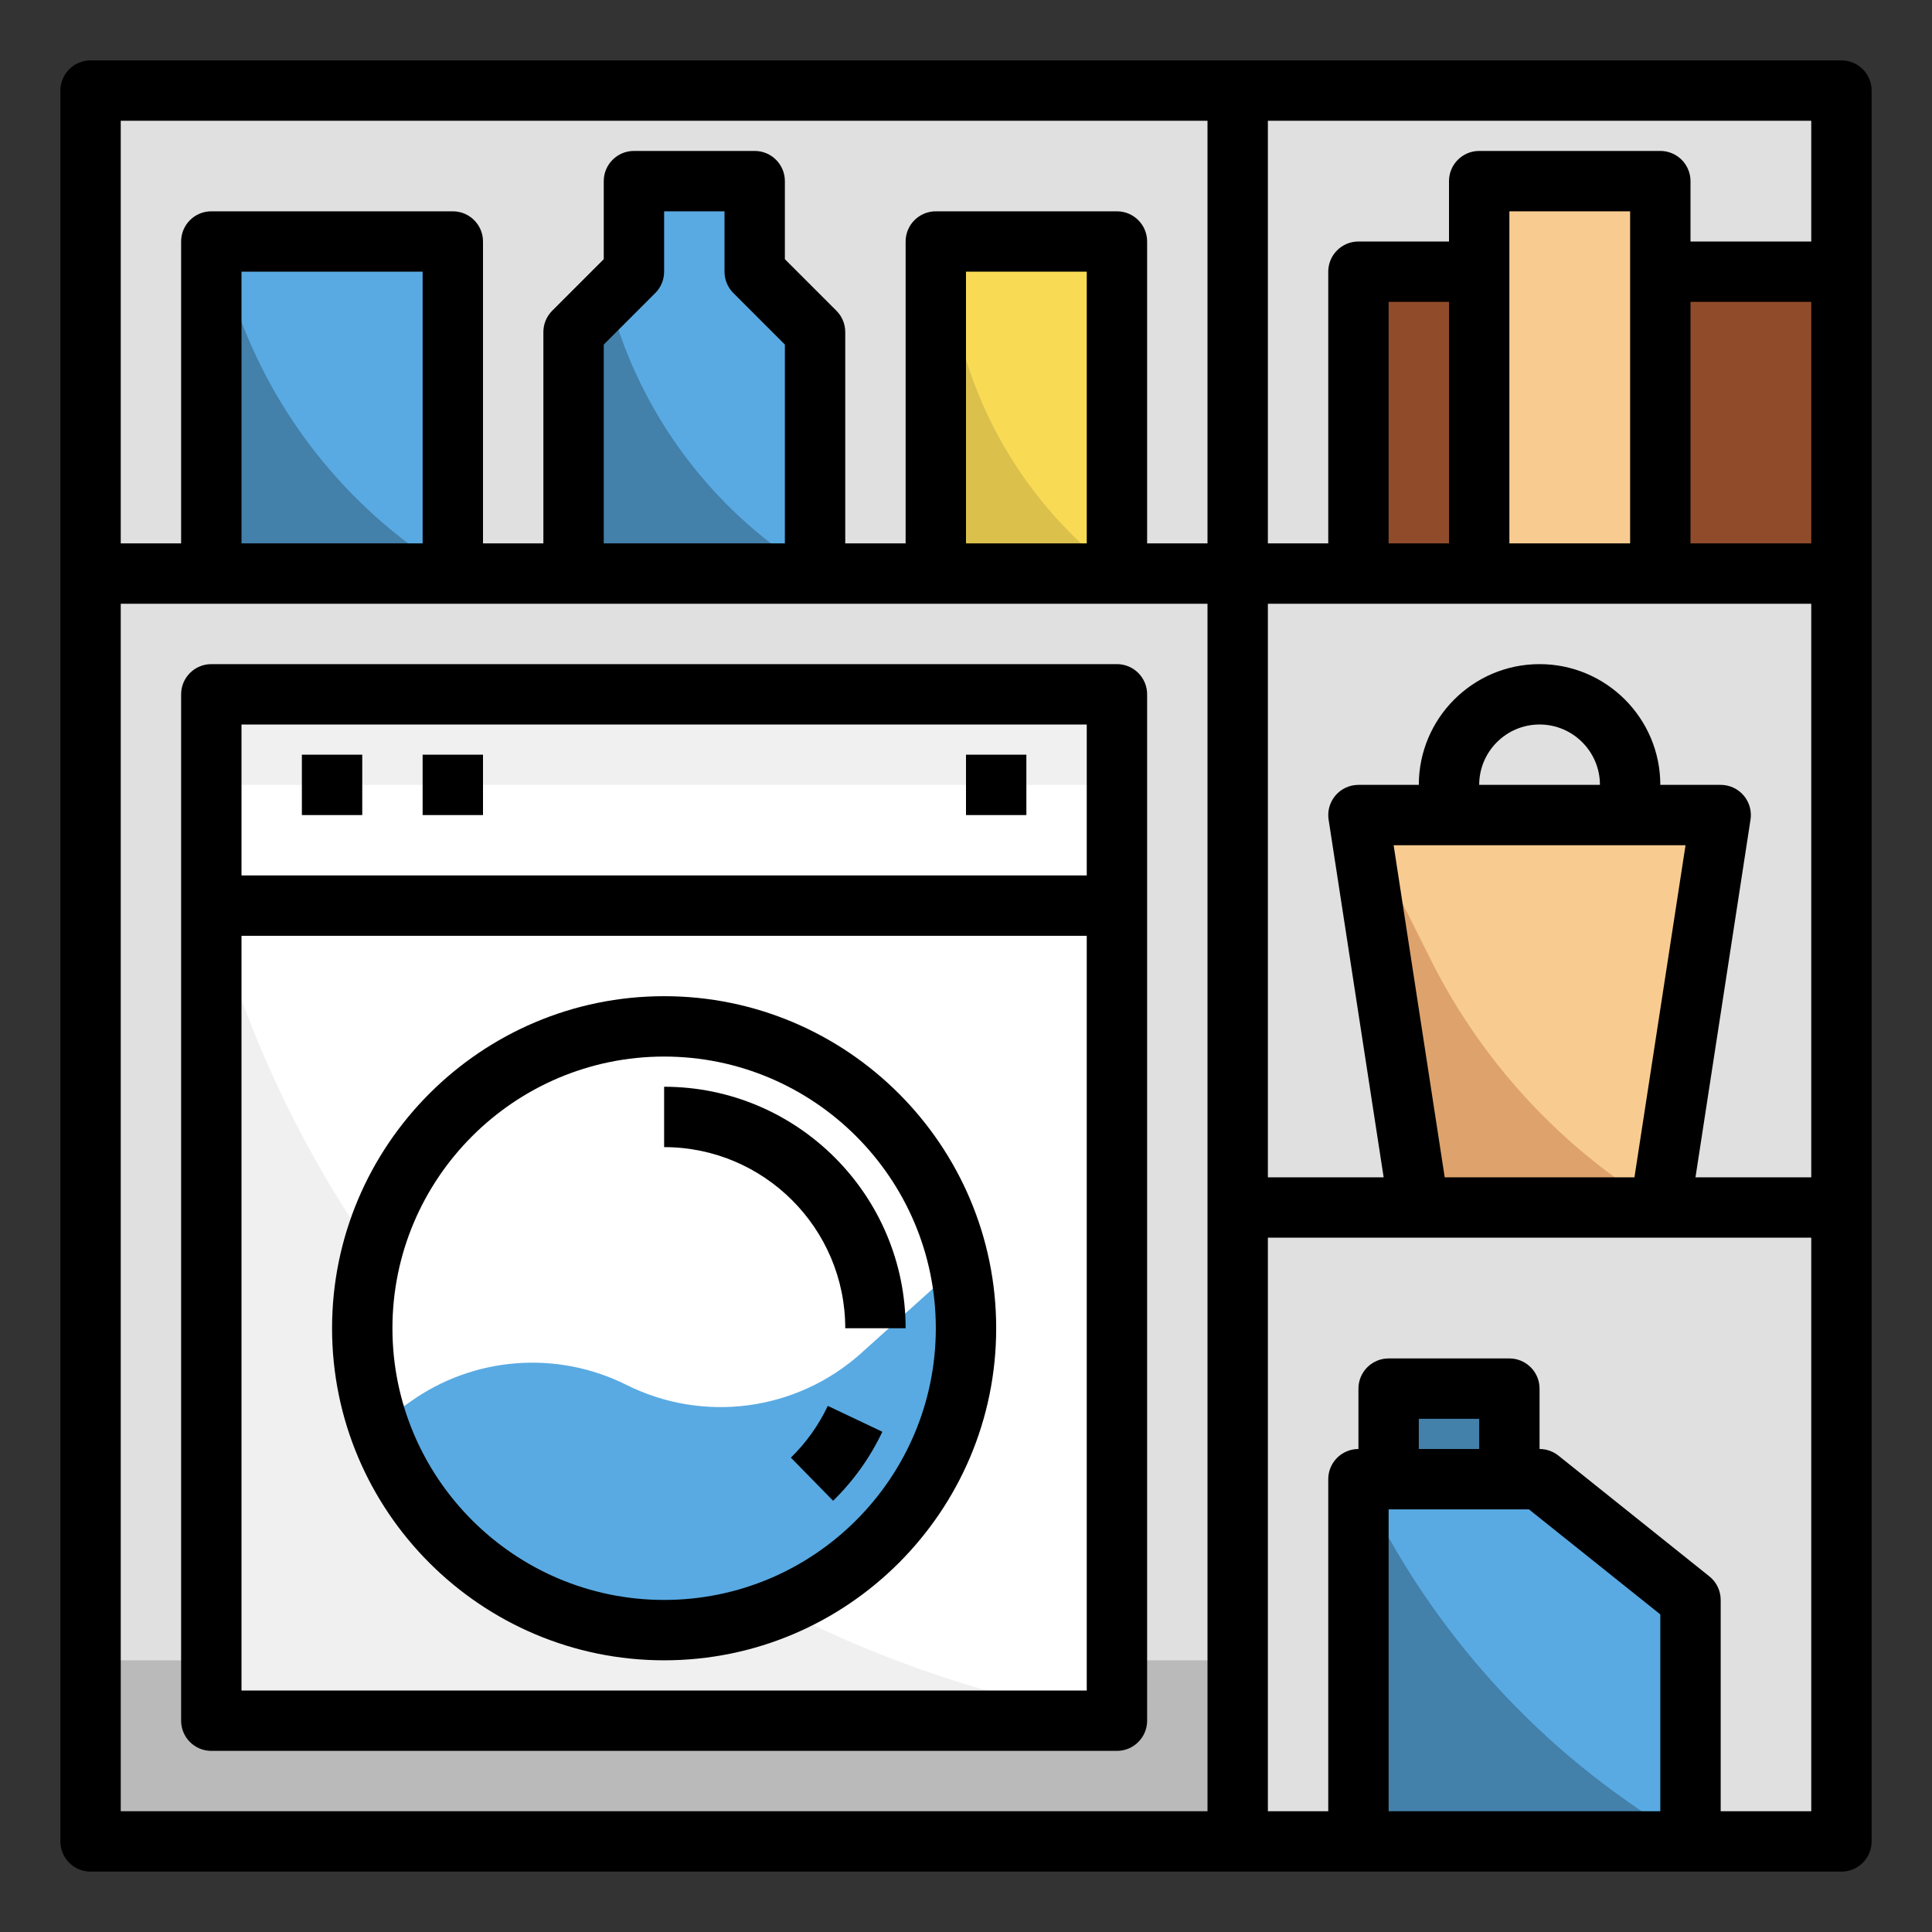
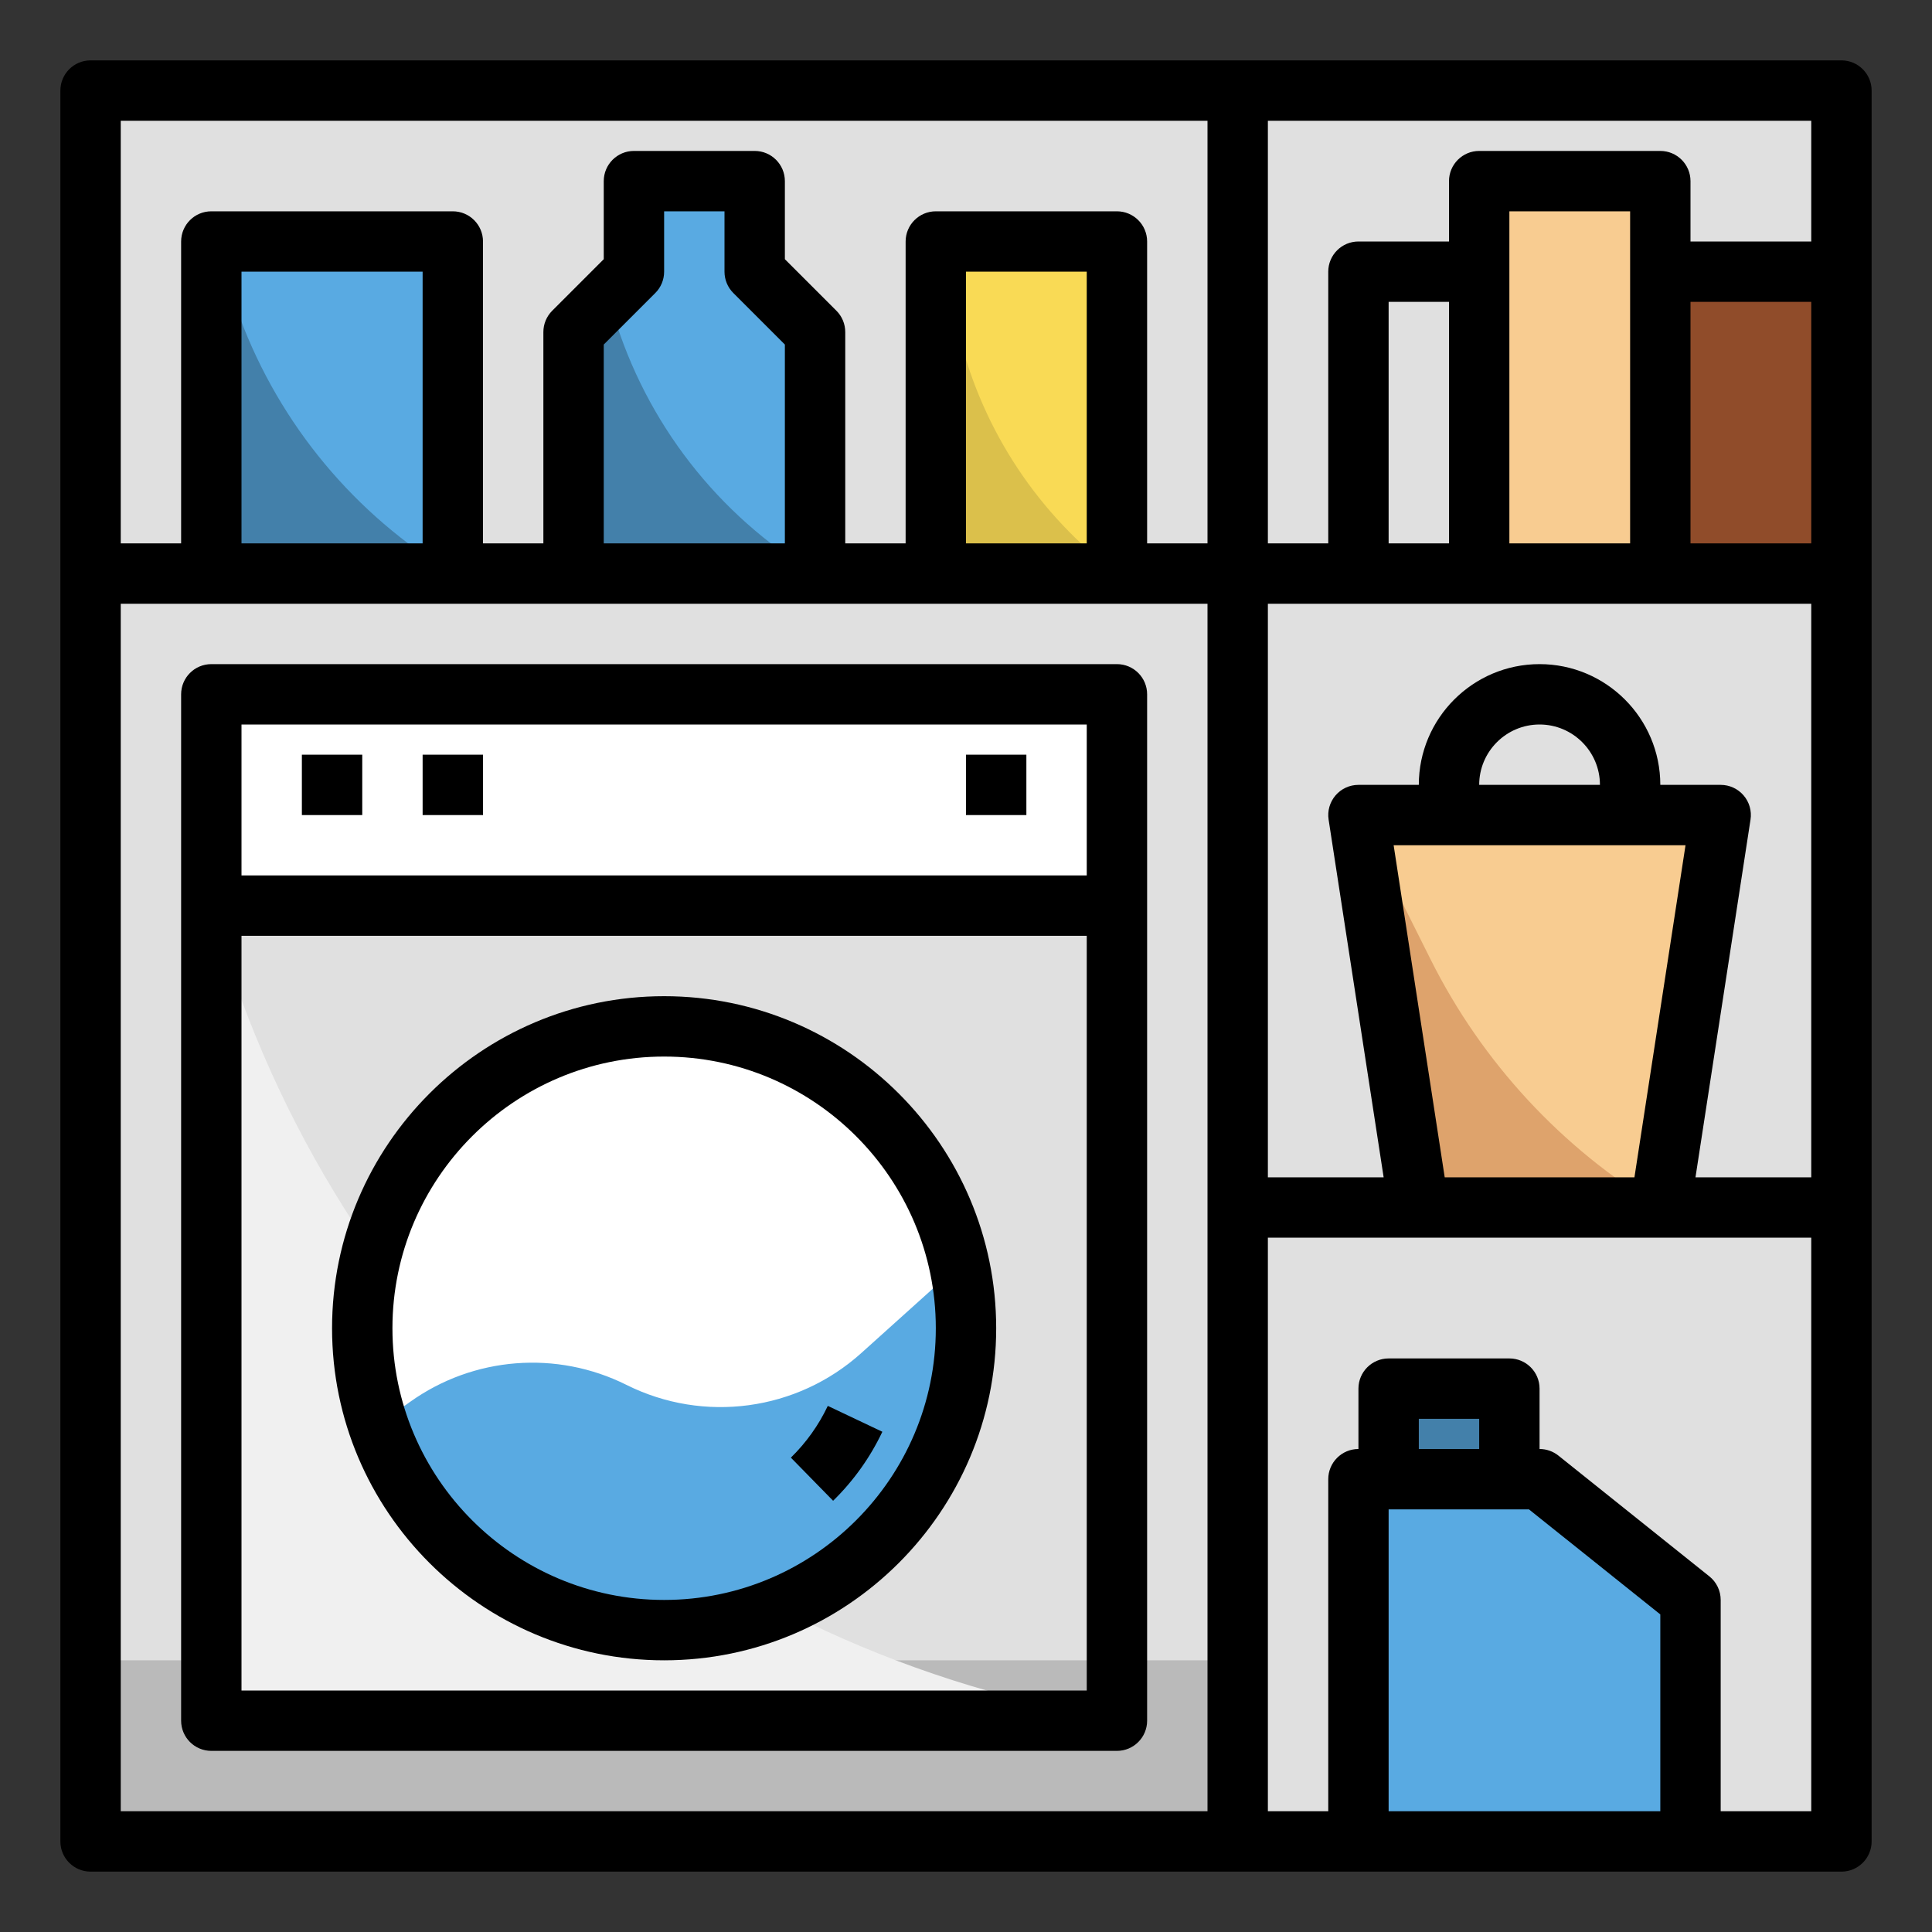
<svg xmlns="http://www.w3.org/2000/svg" id="Layer_1_1_" height="512" viewBox="0 0 64 64" width="512">
  <rect x="0" y="0" width="64" height="64" fill="#333333" stroke="none" />
  <path d="m3 3h58v58h-58z" fill="#e0e0e0" />
  <path d="m3 55h38v6h-38z" fill="#bababa" />
  <path d="m31 8h6v11h-6z" fill="#f9da55" />
  <path d="m25 9v-3h-4v3l-2 2v8h8v-8z" fill="#59aae2" />
  <path d="m7 8h8v11h-8z" fill="#59aae2" />
  <path d="m55 19v-10-3h-6v3 10z" fill="#f8cc91" />
-   <path d="m45 9h4v10h-4z" fill="#904c2a" />
  <path d="m31 8v11h6c-2.588-1.941-4.428-4.713-5.213-7.851z" fill="#dbc04b" />
  <path d="m46 46h4v3h-4z" fill="#4380aa" />
  <path d="m51 49h-6v12h11v-8z" fill="#59aae2" />
  <path d="m57 27h-12l2 13h8z" fill="#f8cc91" />
  <path d="m55 9h6v10h-6z" fill="#904c2a" />
  <path d="m7 23h30v7h-30z" fill="#fff" />
-   <path d="m7 57h30v-27h-30z" fill="#fff" />
  <path d="m7 57h30l-1.676-.349c-13.7-2.854-24.642-13.15-28.324-26.651z" fill="#f0f0f0" />
  <circle cx="22" cy="44" fill="#fff" r="10" />
  <path d="m20.752 45.876c-2.309-1.154-5.066-.938-7.166.562l-1.056.755c1.333 3.955 5.065 6.807 9.47 6.807 5.523 0 10-4.477 10-10 0-.72-.08-1.421-.224-2.098l-3.246 2.921c-2.13 1.917-5.215 2.334-7.778 1.053z" fill="#59aae2" />
-   <path d="m7 23h30v3h-30z" fill="#f0f0f0" />
  <path d="m47.392 31.785-2.392-4.785 2 13h8c-3.266-1.959-5.905-4.809-7.608-8.215z" fill="#dea36c" />
  <g fill="#4380aa">
    <path d="m20.324 10.415-.171-.569-1.153 1.154v8h8c-3.217-1.93-5.598-4.992-6.676-8.585z" />
-     <path d="m56 61h-11v-12l.394.789c2.351 4.702 6.042 8.603 10.606 11.211z" />
    <path d="m7 8v11h8c-3.238-1.943-5.722-4.924-7.047-8.46z" />
  </g>
  <path d="m61 2h-58c-.552 0-1 .448-1 1v58c0 .552.448 1 1 1h58c.552 0 1-.448 1-1v-58c0-.552-.448-1-1-1zm-1 6h-4v-2c0-.552-.448-1-1-1h-6c-.552 0-1 .448-1 1v2h-3c-.552 0-1 .448-1 1v9h-2v-14h18zm-12.142 31-1.692-11h9.669l-1.692 11zm1.142-13c0-1.103.897-2 2-2s2 .897 2 2zm8.759.349c-.19-.222-.467-.349-.759-.349h-2c0-2.206-1.794-4-4-4s-4 1.794-4 4h-2c-.292 0-.569.127-.759.349s-.274.515-.229.803l1.823 11.848h-3.835v-19h18v19h-3.835l1.823-11.848c.045-.288-.039-.582-.229-.803zm-7.759-17.349v-2h4v11h-4zm-2 9h-2v-8h2zm8 0v-8h4v8zm-16-14v14h-2v-10c0-.552-.448-1-1-1h-6c-.552 0-1 .448-1 1v10h-2v-7c0-.265-.105-.52-.293-.707l-1.707-1.707v-2.586c0-.552-.448-1-1-1h-4c-.552 0-1 .448-1 1v2.586l-1.707 1.707c-.188.187-.293.442-.293.707v7h-2v-10c0-.552-.448-1-1-1h-8c-.552 0-1 .448-1 1v10h-2v-14zm-4 14h-4v-9h4zm-11.707-8.293 1.707 1.707v6.586h-6v-6.586l1.707-1.707c.188-.187.293-.442.293-.707v-2h2v2c0 .265.105.52.293.707zm-10.293 8.293h-6v-9h6zm-10 2h36v40h-36zm45 28h-2v-1h2zm-3 2h4.649l4.351 3.48v6.52h-9zm11 10v-7c0-.304-.138-.591-.375-.781l-5-4c-.178-.142-.398-.219-.625-.219v-2c0-.552-.448-1-1-1h-4c-.552 0-1 .448-1 1v2c-.552 0-1 .448-1 1v11h-2v-19h18v19z" />
  <path d="m37 22h-30c-.552 0-1 .448-1 1v34c0 .552.448 1 1 1h30c.552 0 1-.448 1-1v-34c0-.552-.448-1-1-1zm-1 2v5h-28v-5zm-28 32v-25h28v25z" />
  <path d="m22 33c-6.065 0-11 4.935-11 11s4.935 11 11 11 11-4.935 11-11-4.935-11-11-11zm0 20c-4.962 0-9-4.038-9-9s4.038-9 9-9 9 4.038 9 9-4.038 9-9 9z" />
  <path d="m26.199 48.286 1.399 1.429c.677-.663 1.226-1.432 1.631-2.286l-1.807-.857c-.303.639-.714 1.216-1.223 1.714z" />
-   <path d="m22 36v2c3.309 0 6 2.691 6 6h2c0-4.411-3.589-8-8-8z" />
  <path d="m10 25h2v2h-2z" />
  <path d="m14 25h2v2h-2z" />
  <path d="m32 25h2v2h-2z" />
</svg>